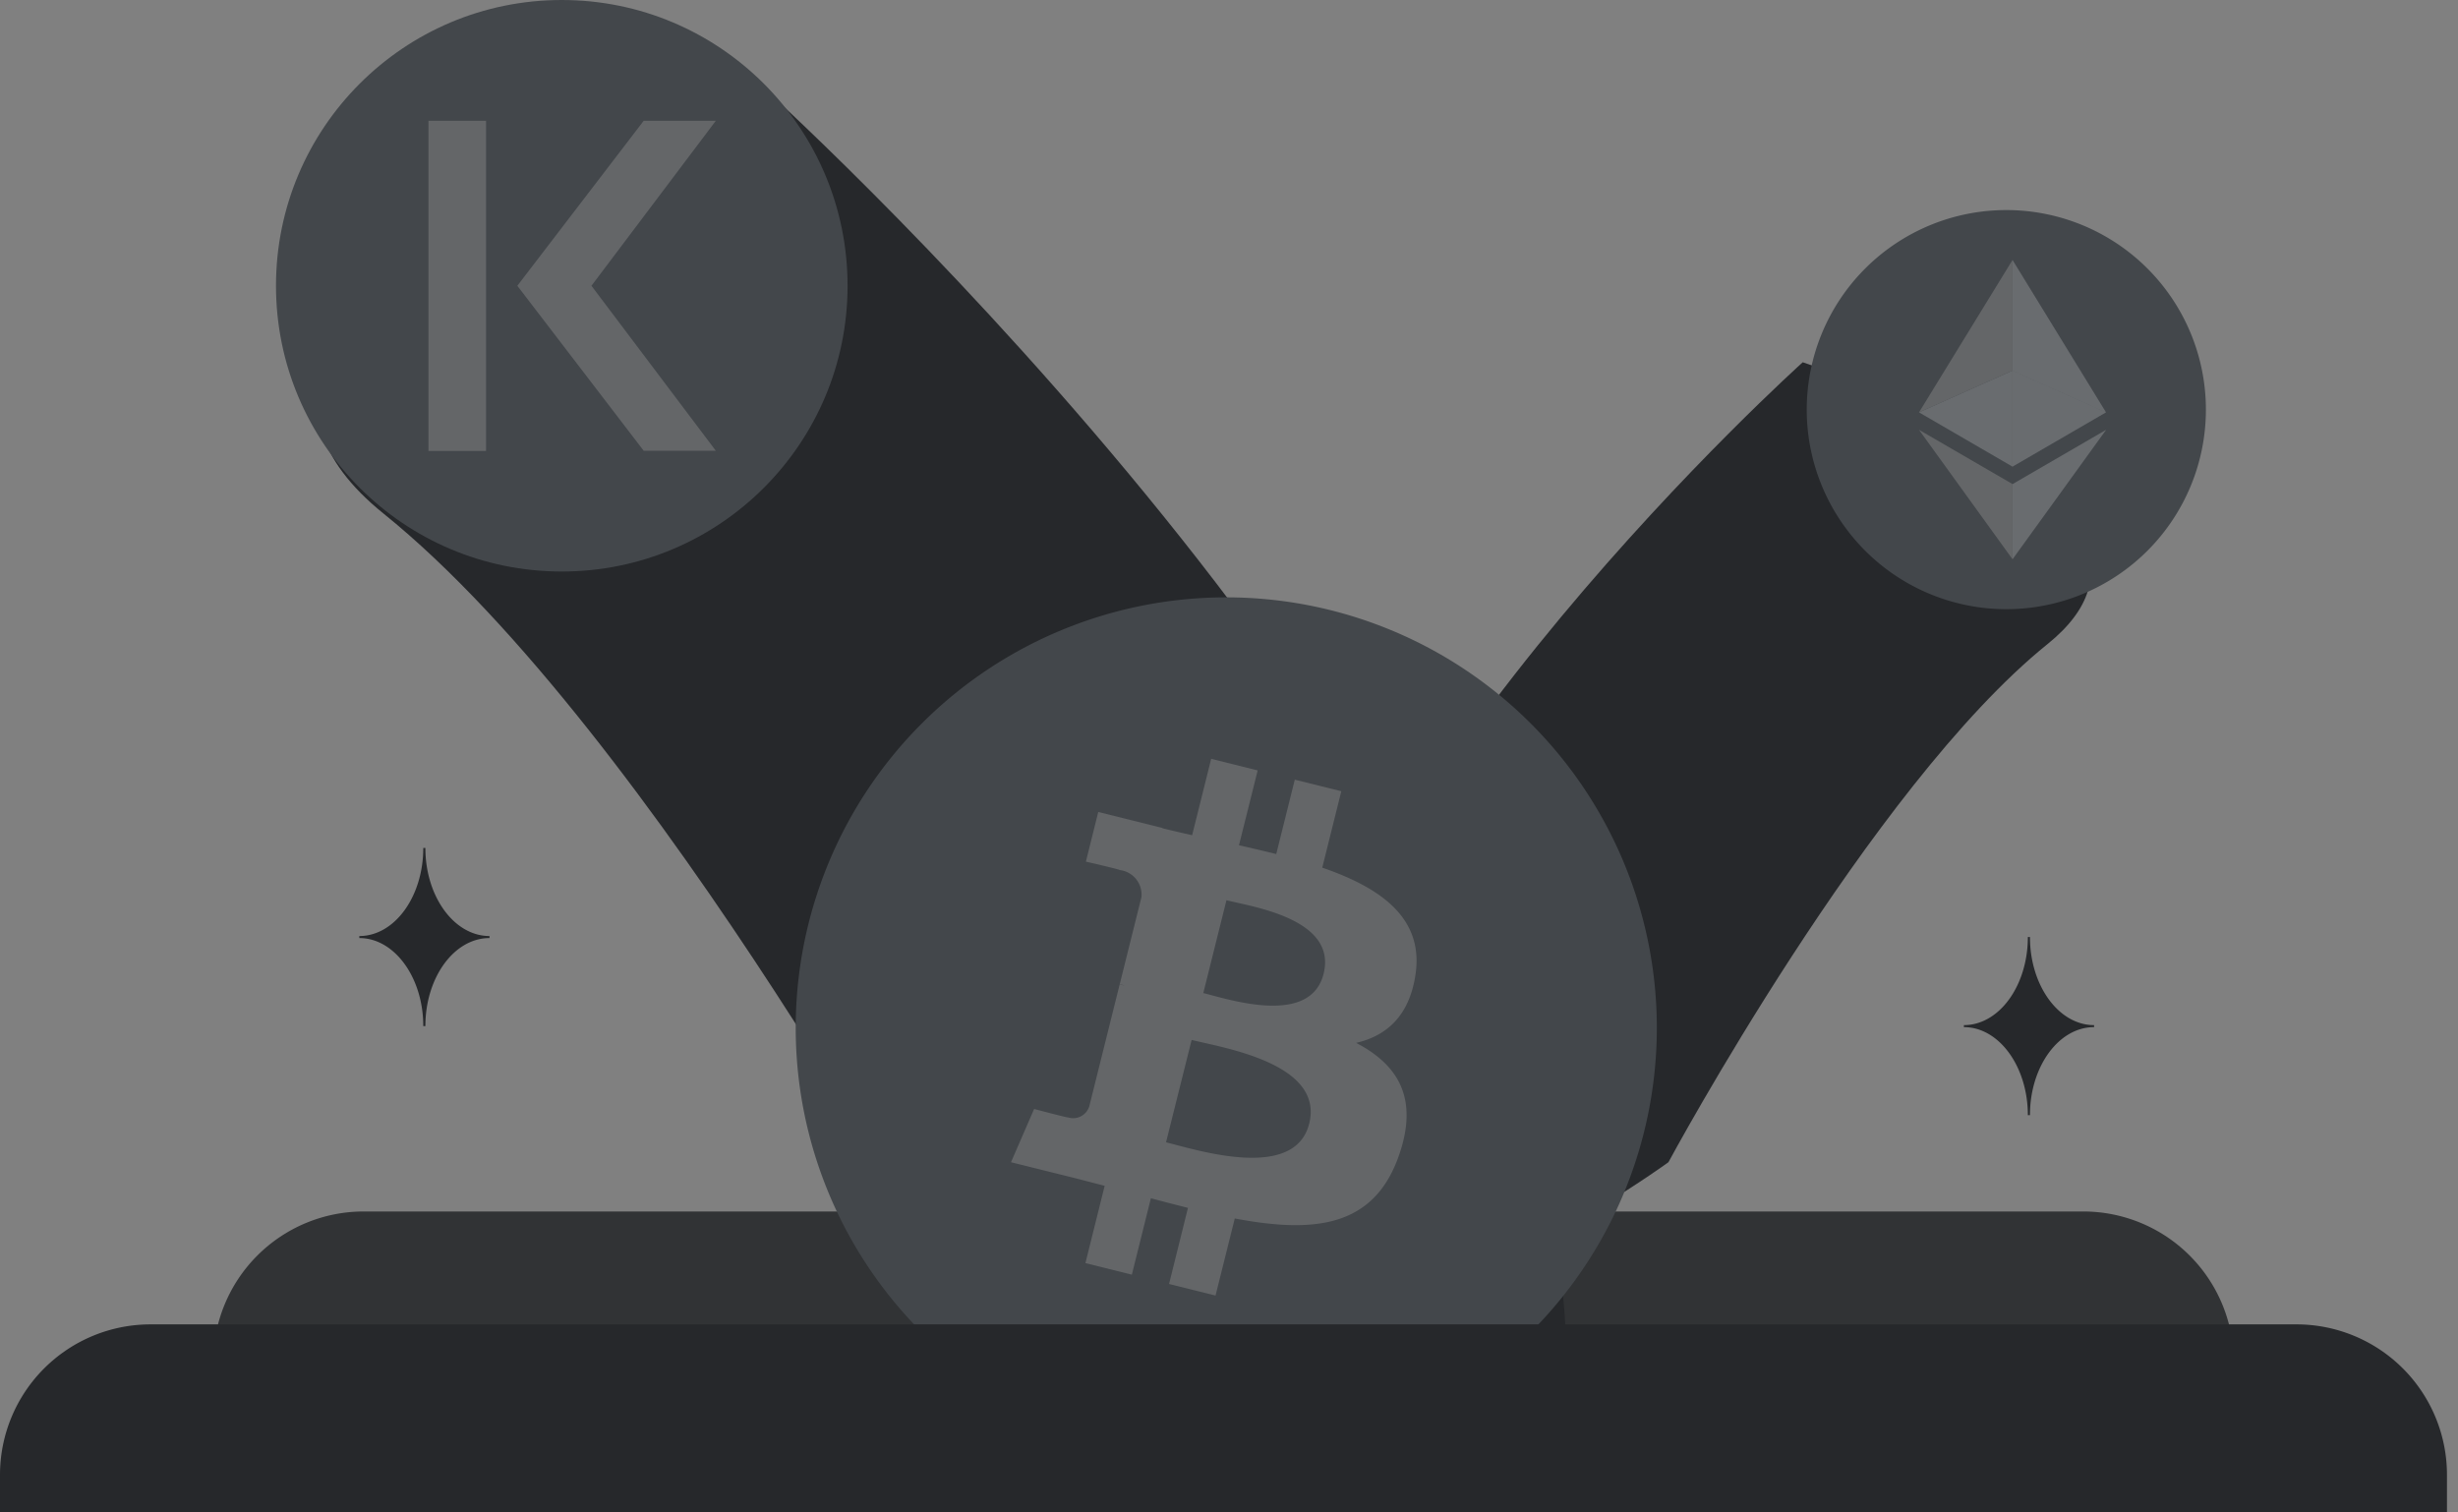
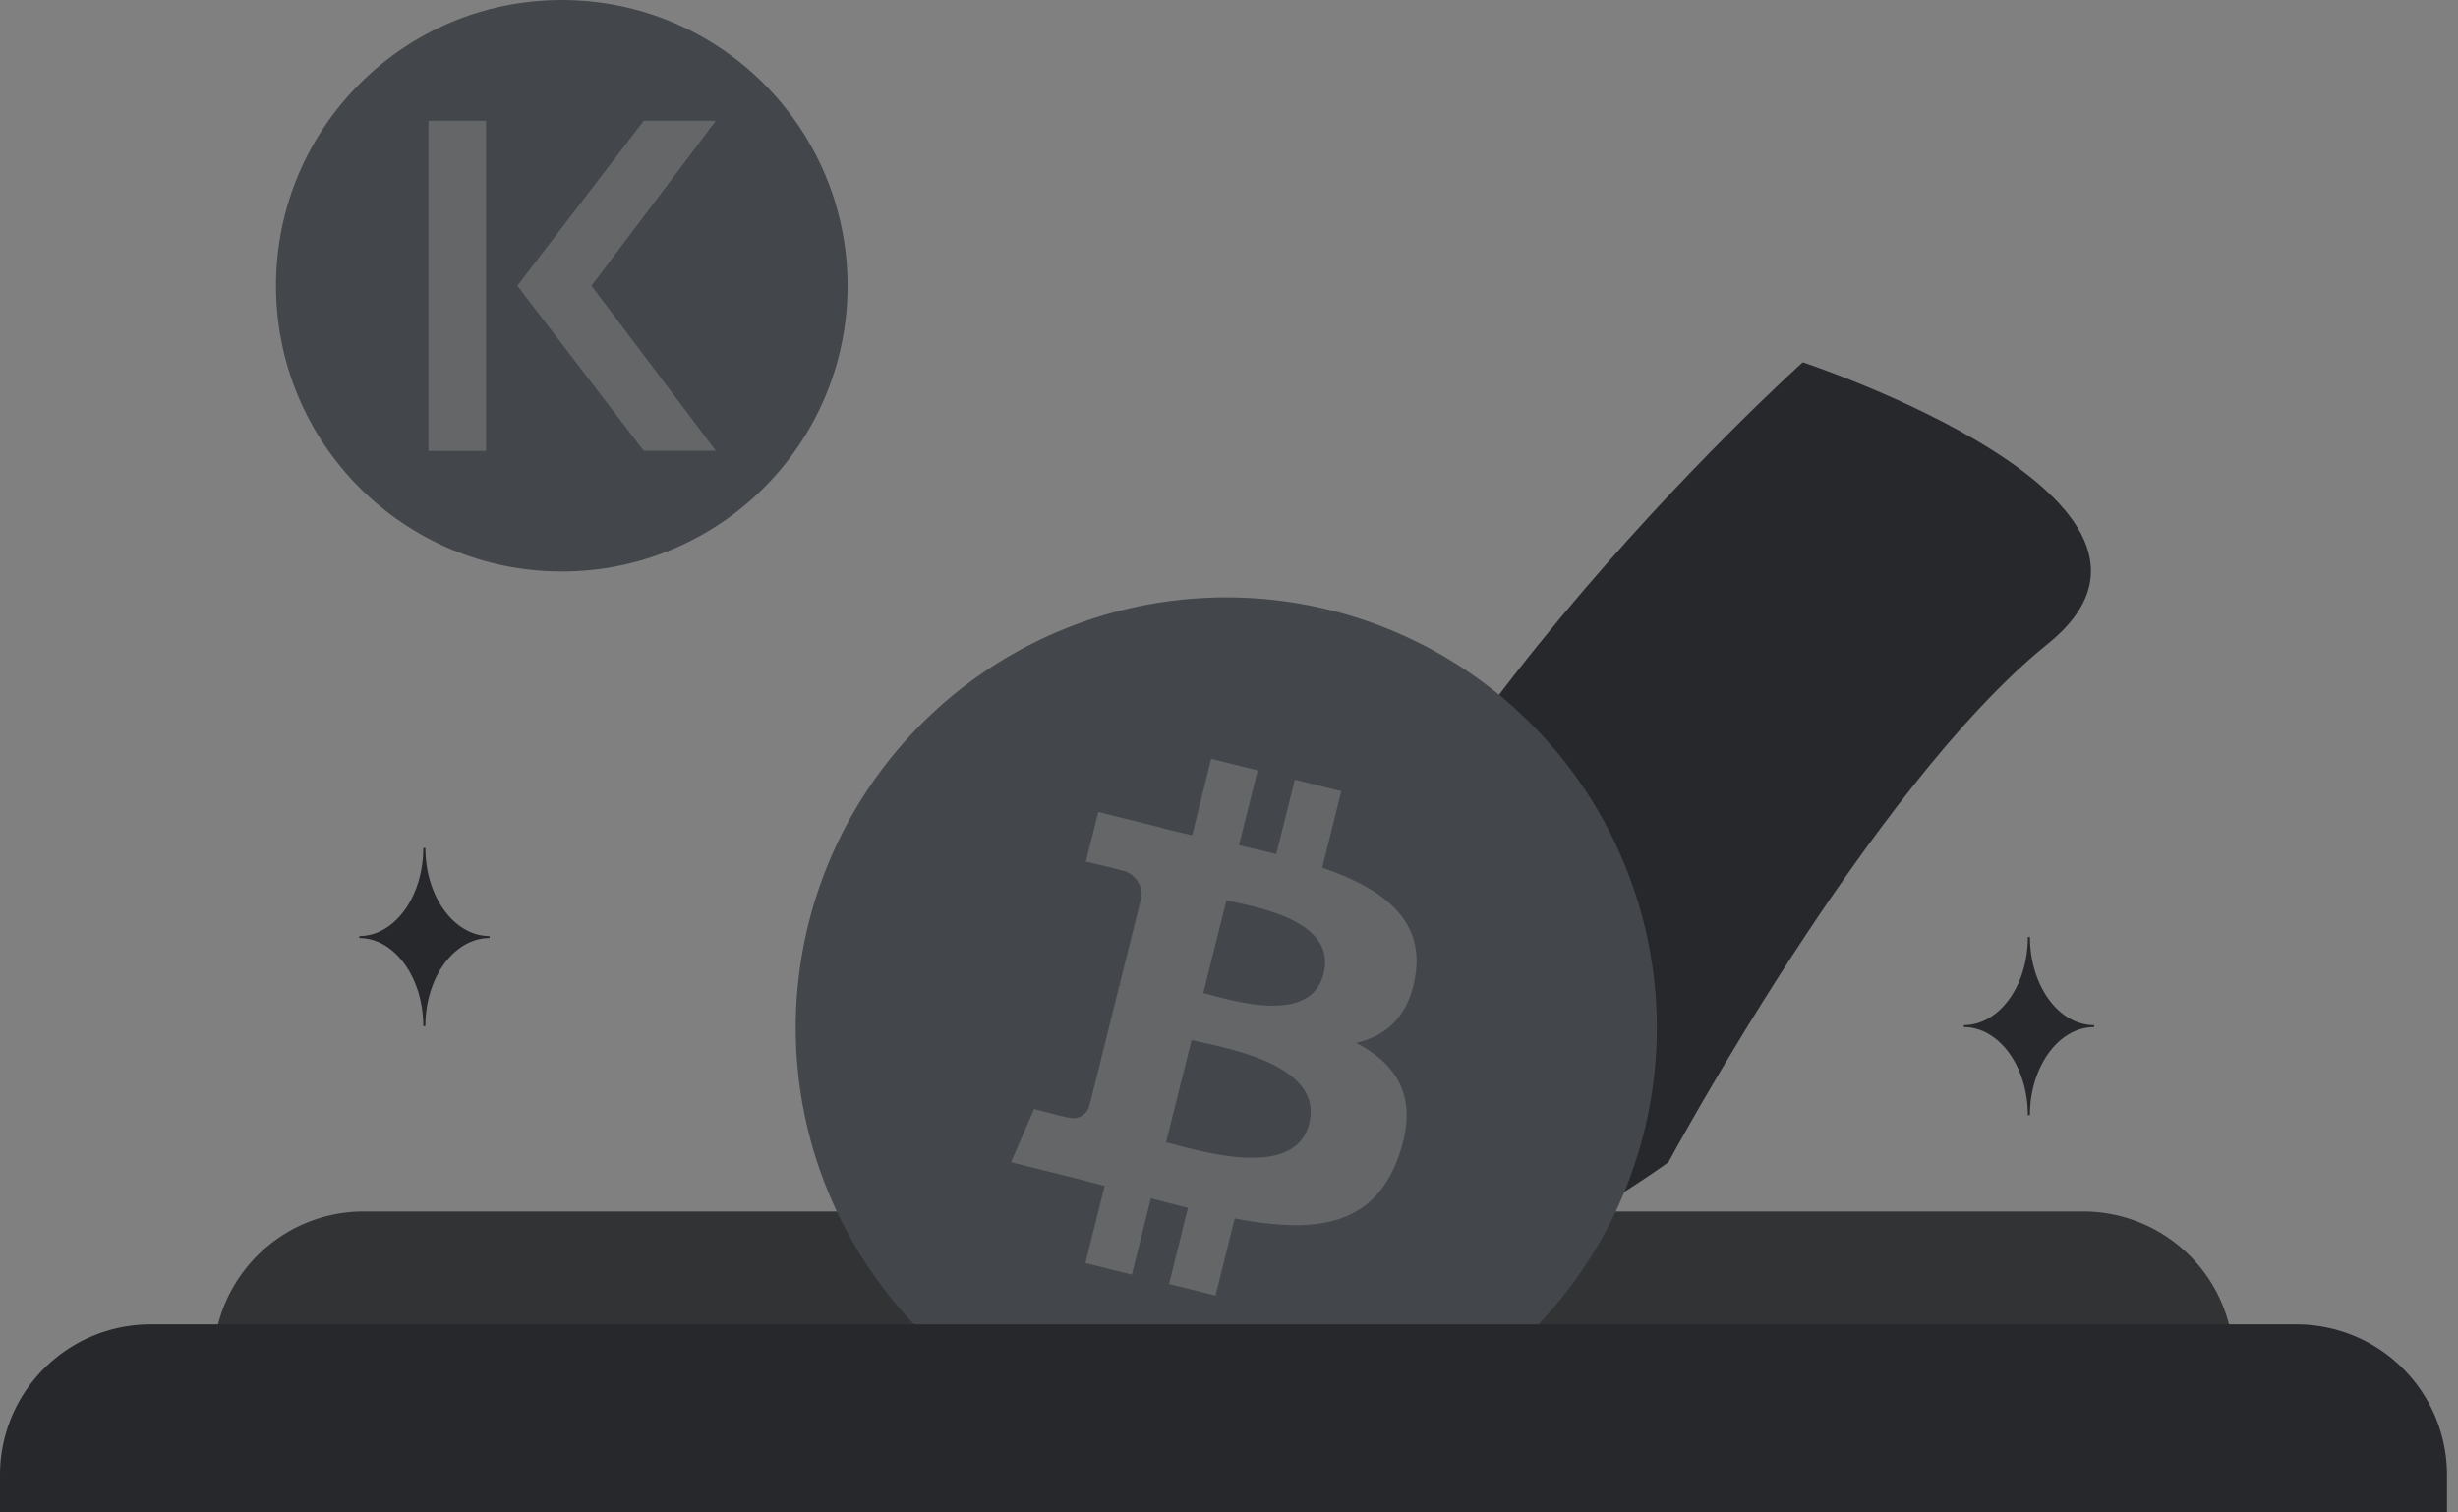
<svg xmlns="http://www.w3.org/2000/svg" width="117" height="72" fill="none">
  <rect width="100%" height="100%" fill="#808080" stroke="none" />
  <g clip-path="url(#a)">
    <path fill="#313335" d="M17.315 57.672h81.846a7.165 7.165 0 0 1 7.165 7.165v.597H10.15v-.597a7.164 7.164 0 0 1 7.165-7.165Z" />
-     <path fill="#26282B" d="M45.85 62.168S31.137 34.83 18.251 24.445C5.367 14.06 36.071 3.934 36.071 3.934s34.231 30.743 38.13 56.2c3.898 25.456-28.352 2.034-28.352 2.034Z" />
    <path fill="#26282B" d="M79.417 55.327s9.618-17.876 18.046-24.667c8.428-6.79-11.653-13.414-11.653-13.414S63.426 37.35 60.878 53.998c-2.549 16.647 18.539 1.329 18.539 1.329Z" />
    <path fill="#43474B" d="M58.37 69.426a20.494 20.494 0 1 0 0-40.989 20.494 20.494 0 0 0 0 40.989Z" />
    <path fill="#646668" d="M67.377 46.395c.403-2.686-1.643-4.128-4.438-5.091l.907-3.638-2.214-.55-.883 3.541c-.582-.146-1.179-.282-1.774-.418l.89-3.564-2.213-.552-.907 3.637c-.482-.11-.956-.218-1.414-.333v-.012l-3.054-.762-.589 2.365s1.643.377 1.61.4a1.179 1.179 0 0 1 1.035 1.288L53.3 46.849c.078.02.155.044.23.073l-.234-.06-1.447 5.806a.806.806 0 0 1-1.015.525c.023.032-1.61-.4-1.61-.4l-1.101 2.535 2.882.716c.537.134 1.06.275 1.577.407l-.916 3.679 2.21.55.906-3.638c.605.163 1.194.314 1.765.458l-.9 3.624 2.212.551.916-3.67c3.776.716 6.615.426 7.81-2.989.963-2.746-.047-4.336-2.034-5.37 1.447-.333 2.535-1.283 2.826-3.25Zm-5.06 7.094c-.682 2.75-5.313 1.263-6.814.89l1.218-4.873c1.5.375 6.313 1.117 5.597 3.983Zm.686-7.133c-.624 2.502-4.478 1.23-5.726.918l1.102-4.418c1.249.312 5.275.891 4.624 3.5Z" />
    <path fill="#26282B" d="M7.165 63.047H109.31a7.163 7.163 0 0 1 7.165 7.165v1.79H0v-1.79a7.165 7.165 0 0 1 7.165-7.165ZM20.248 48.846h-.1c0-2.308-1.368-4.19-3.044-4.19v-.096c1.683 0 3.044-1.882 3.044-4.193h.1c0 2.311 1.369 4.193 3.052 4.193v.096c-1.687 0-3.052 1.882-3.052 4.19ZM96.625 53.086h-.1c0-2.308-1.368-4.19-3.044-4.19v-.095c1.683 0 3.044-1.882 3.044-4.194h.1c0 2.312 1.369 4.194 3.052 4.194v.095c-1.687 0-3.052 1.882-3.052 4.19Z" />
    <path fill="#43474B" d="M26.74 27.207c7.513 0 13.604-6.09 13.604-13.604C40.344 6.09 34.254 0 26.74 0c-7.513 0-13.603 6.09-13.603 13.604 0 7.512 6.09 13.603 13.603 13.603Z" />
    <path fill="#646668" d="M23.136 5.75h-2.741v15.718h2.741V5.75ZM30.64 21.458l-6.015-7.854L30.64 5.75h3.433l-5.92 7.854 5.92 7.854H30.64Z" />
    <g clip-path="url(#b)">
-       <path fill="#43474B" d="M95.5 29a9.5 9.5 0 0 0 9.5-9.5 9.5 9.5 0 0 0-9.5-9.5 9.5 9.5 0 0 0 0 19Z" />
      <path fill="#696C6F" d="M95.795 12.375v5.267l4.451 1.989-4.451-7.256Z" />
-       <path fill="#646668" d="m95.796 12.375-4.452 7.256 4.452-1.99v-5.266Z" />
-       <path fill="#696C6F" d="M95.797 23.045v3.578l4.454-6.162-4.454 2.584Z" />
      <path fill="#646668" d="M95.796 26.623v-3.579l-4.452-2.583 4.452 6.163Z" />
      <path fill="#fff" fill-opacity=".2" d="m95.795 22.215 4.451-2.584-4.451-1.988v4.572Z" />
      <path fill="#696C6F" d="m91.344 19.63 4.452 2.585v-4.572l-4.452 1.988Z" />
    </g>
  </g>
  <defs>
    <clipPath id="a">
      <path fill="#fff" d="M0 0h116.476v72H0z" />
    </clipPath>
    <clipPath id="b">
-       <path fill="#fff" d="M86 10h19v19H86z" />
-     </clipPath>
+       </clipPath>
  </defs>
</svg>